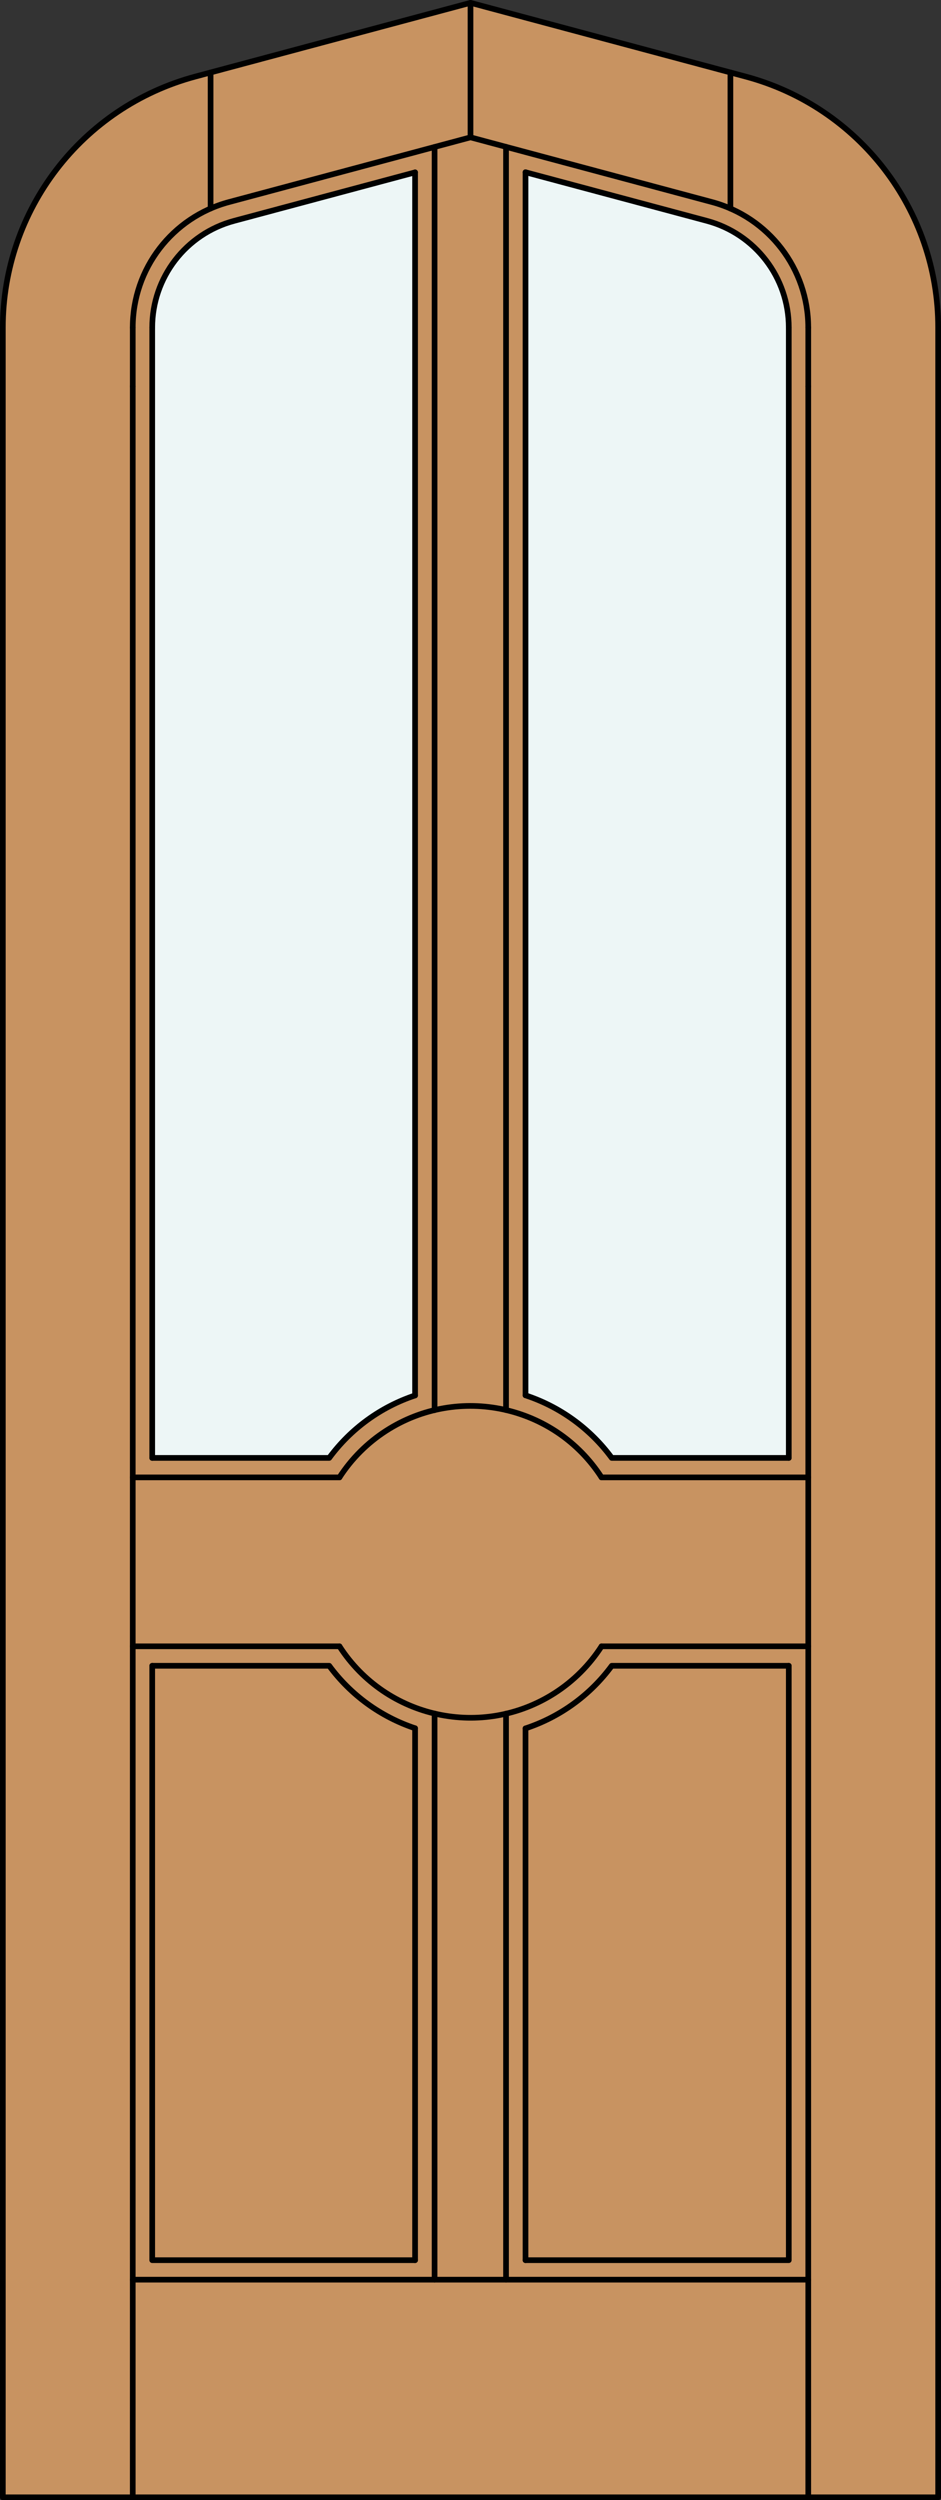
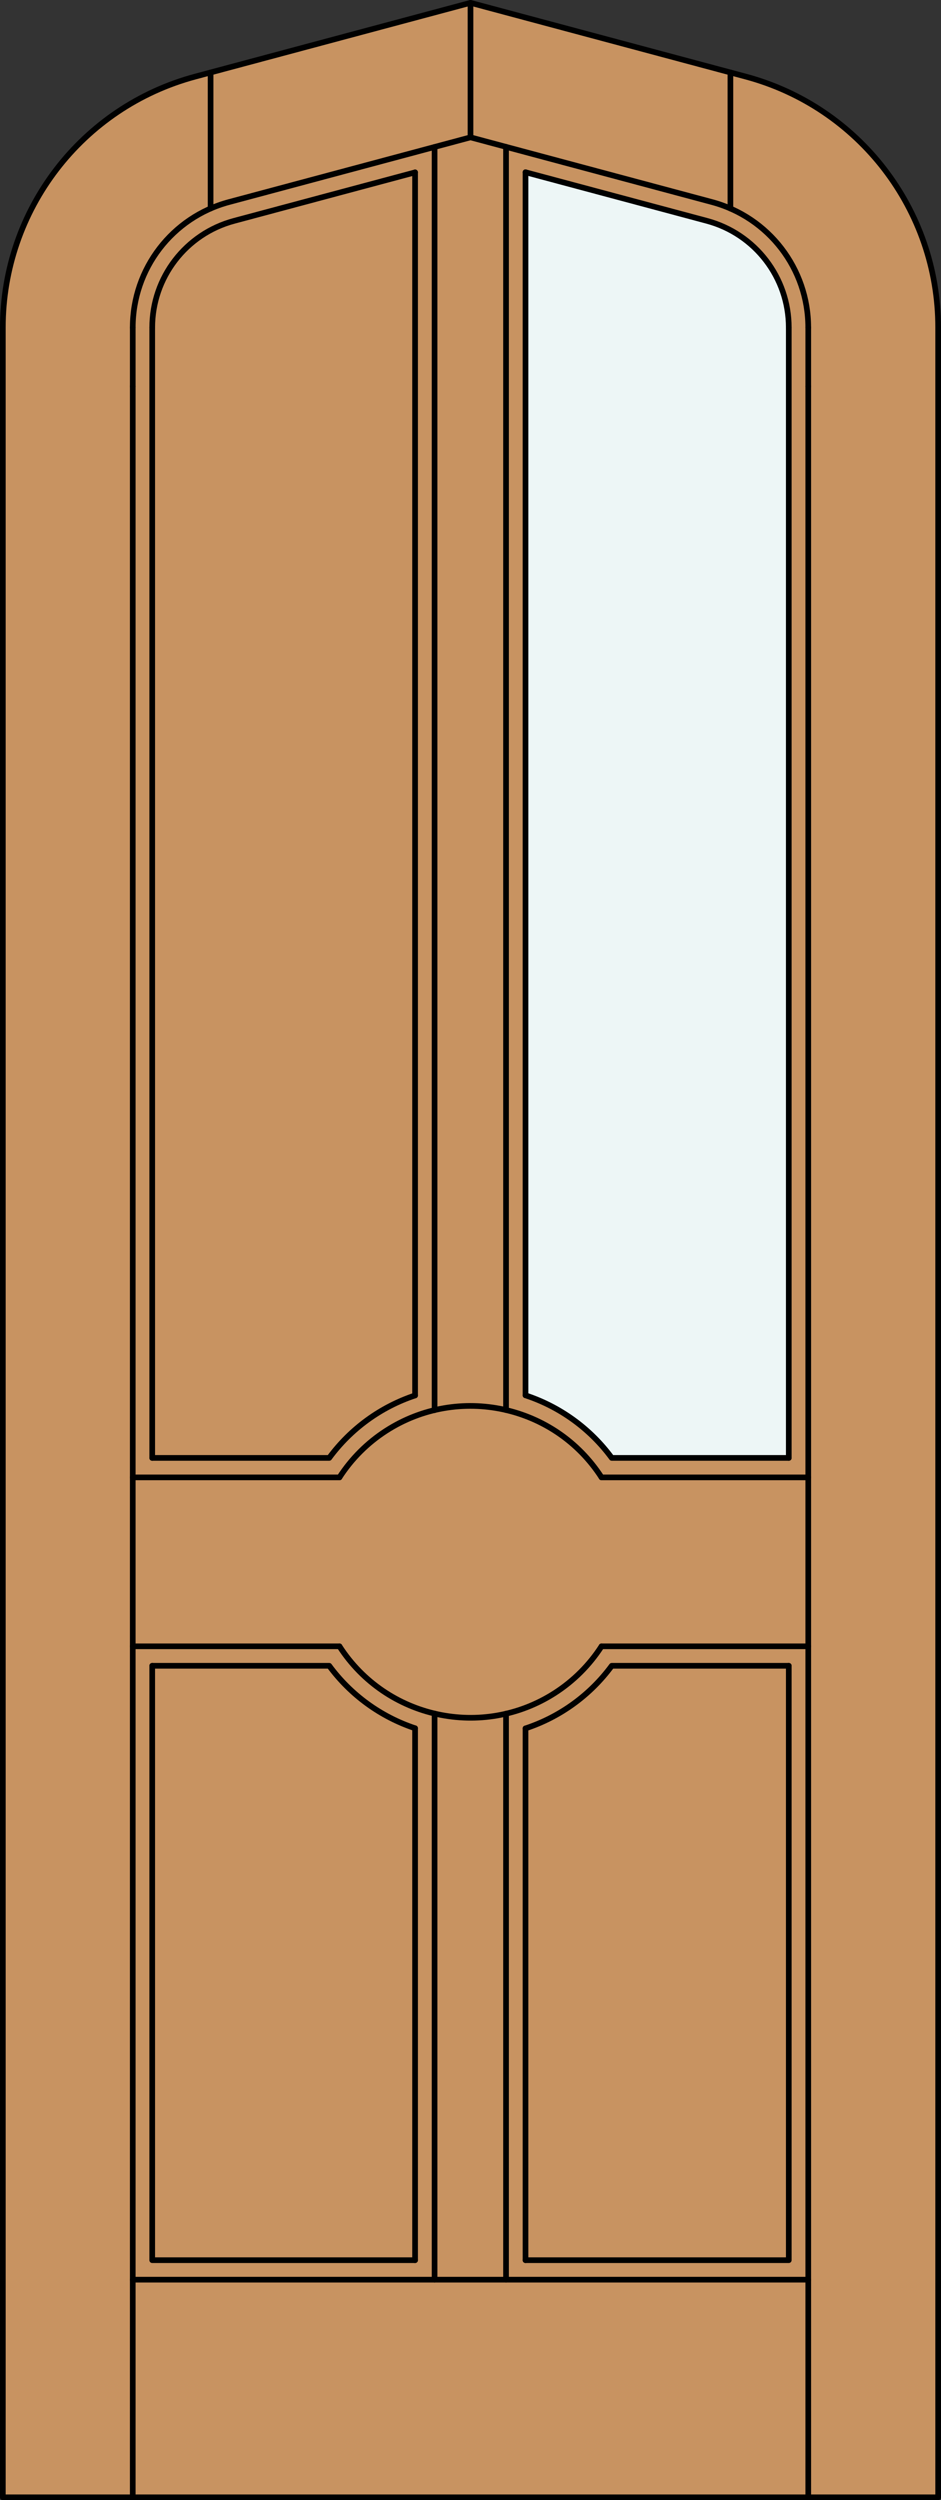
<svg xmlns="http://www.w3.org/2000/svg" version="1.1" id="Layer_1" x="0px" y="0px" width="83.014px" height="220.531px" viewBox="0 0 83.014 220.531" enable-background="new 0 0 83.014 220.531" xml:space="preserve">
  <rect x="0" y="0" width="83.014" height="220.531" fill="#333333" stroke="none" />
  <g id="DOOR_FILL">
    <path fill="#C89361" d="M82.764,220.281H0.25V34.084v-5.193c0-10.373,6.968-19.454,16.987-22.139l24.27-6.503l24.269,6.503   c10.021,2.685,16.988,11.766,16.988,22.139V220.281z" />
  </g>
  <g id="GLASS">
    <path fill="#EDF6F6" d="M69.585,128.599H53.969c-1.902-2.586-4.562-4.516-7.609-5.521V15.193l16.004,4.288   c4.26,1.143,7.221,5.001,7.221,9.409v5.193L69.585,128.599L69.585,128.599z" />
-     <path fill="#EDF6F6" d="M36.618,123.088c-3.033,1.01-5.68,2.936-7.574,5.511H13.429V34.084v-5.193c0-4.408,2.961-8.268,7.22-9.409   l15.97-4.278V123.088L36.618,123.088z" />
  </g>
  <g id="_x31_">
    <polyline fill="none" stroke="#000000" stroke-width="0.5" stroke-linecap="round" stroke-linejoin="round" points="0.25,34.084    0.25,220.281 82.764,220.281 82.764,34.084  " />
    <line fill="none" stroke="#000000" stroke-width="0.5" stroke-linecap="round" stroke-linejoin="round" x1="11.711" y1="220.281" x2="11.711" y2="34.084" />
    <line fill="none" stroke="#000000" stroke-width="0.5" stroke-linecap="round" stroke-linejoin="round" x1="71.304" y1="220.281" x2="71.304" y2="34.084" />
    <line fill="none" stroke="#000000" stroke-width="0.5" stroke-linecap="round" stroke-linejoin="round" x1="69.585" y1="28.891" x2="69.585" y2="128.599" />
    <polyline fill="none" stroke="#000000" stroke-width="0.5" stroke-linecap="round" stroke-linejoin="round" points="   69.585,146.935 69.585,199.365 46.36,199.365  " />
    <polyline fill="none" stroke="#000000" stroke-width="0.5" stroke-linecap="round" stroke-linejoin="round" points="   36.618,199.365 13.429,199.365 13.429,146.935  " />
    <line fill="none" stroke="#000000" stroke-width="0.5" stroke-linecap="round" stroke-linejoin="round" x1="13.429" y1="128.599" x2="13.429" y2="28.891" />
    <path fill="none" stroke="#000000" stroke-width="0.5" stroke-linecap="round" stroke-linejoin="round" d="M13.429,28.891   c0-4.408,2.961-8.268,7.22-9.409l15.97-4.278" />
    <path fill="none" stroke="#000000" stroke-width="0.5" stroke-linecap="round" stroke-linejoin="round" d="M46.36,15.193   l16.004,4.288c4.26,1.143,7.221,5.001,7.221,9.409" />
    <line fill="none" stroke="#000000" stroke-width="0.5" stroke-linecap="round" stroke-linejoin="round" x1="71.304" y1="34.084" x2="71.304" y2="28.892" />
    <line fill="none" stroke="#000000" stroke-width="0.5" stroke-linecap="round" stroke-linejoin="round" x1="11.711" y1="34.084" x2="11.711" y2="28.892" />
    <line fill="none" stroke="#000000" stroke-width="0.5" stroke-linecap="round" stroke-linejoin="round" x1="18.578" y1="18.392" x2="18.578" y2="6.393" />
    <line fill="none" stroke="#000000" stroke-width="0.5" stroke-linecap="round" stroke-linejoin="round" x1="41.507" y1="12.113" x2="41.507" y2="0.249" />
    <line fill="none" stroke="#000000" stroke-width="0.5" stroke-linecap="round" stroke-linejoin="round" x1="64.436" y1="18.392" x2="64.436" y2="6.393" />
    <path fill="none" stroke="#000000" stroke-width="0.5" stroke-linecap="round" stroke-linejoin="round" d="M0.25,34.084v-5.193   c0-10.373,6.968-19.454,16.987-22.139l24.27-6.503l24.269,6.503c10.021,2.685,16.988,11.766,16.988,22.139v5.193" />
    <path fill="none" stroke="#000000" stroke-width="0.5" stroke-linecap="round" stroke-linejoin="round" d="M11.711,28.891   c0-5.187,3.483-9.728,8.494-11.068l21.302-5.709l21.302,5.709c5.01,1.343,8.494,5.883,8.494,11.068" />
    <line fill="none" stroke="#000000" stroke-width="0.5" stroke-linecap="round" stroke-linejoin="round" x1="71.304" y1="201.085" x2="11.711" y2="201.085" />
    <path fill="none" stroke="#000000" stroke-width="0.5" stroke-linecap="round" stroke-linejoin="round" d="M53.067,130.317   c-4.112-6.385-12.625-8.225-19.009-4.11c-1.648,1.062-3.049,2.464-4.111,4.11" />
    <line fill="none" stroke="#000000" stroke-width="0.5" stroke-linecap="round" stroke-linejoin="round" x1="53.067" y1="130.317" x2="71.304" y2="130.317" />
    <line fill="none" stroke="#000000" stroke-width="0.5" stroke-linecap="round" stroke-linejoin="round" x1="11.711" y1="145.216" x2="29.947" y2="145.216" />
    <line fill="none" stroke="#000000" stroke-width="0.5" stroke-linecap="round" stroke-linejoin="round" x1="36.618" y1="199.365" x2="36.618" y2="152.445" />
    <line fill="none" stroke="#000000" stroke-width="0.5" stroke-linecap="round" stroke-linejoin="round" x1="46.36" y1="15.193" x2="46.36" y2="123.076" />
    <line fill="none" stroke="#000000" stroke-width="0.5" stroke-linecap="round" stroke-linejoin="round" x1="36.618" y1="123.088" x2="36.618" y2="15.202" />
    <line fill="none" stroke="#000000" stroke-width="0.5" stroke-linecap="round" stroke-linejoin="round" x1="46.36" y1="152.457" x2="46.36" y2="199.365" />
    <line fill="none" stroke="#000000" stroke-width="0.5" stroke-linecap="round" stroke-linejoin="round" x1="38.338" y1="124.385" x2="38.338" y2="12.963" />
    <line fill="none" stroke="#000000" stroke-width="0.5" stroke-linecap="round" stroke-linejoin="round" x1="53.067" y1="145.216" x2="71.304" y2="145.216" />
    <line fill="none" stroke="#000000" stroke-width="0.5" stroke-linecap="round" stroke-linejoin="round" x1="44.641" y1="201.085" x2="44.641" y2="151.156" />
    <path fill="none" stroke="#000000" stroke-width="0.5" stroke-linecap="round" stroke-linejoin="round" d="M69.585,146.935H53.969   c-1.902,2.585-4.562,4.517-7.609,5.522" />
    <path fill="none" stroke="#000000" stroke-width="0.5" stroke-linecap="round" stroke-linejoin="round" d="M36.618,152.445   c-3.033-1.01-5.68-2.935-7.574-5.51H13.429" />
    <path fill="none" stroke="#000000" stroke-width="0.5" stroke-linecap="round" stroke-linejoin="round" d="M29.947,145.216   c4.114,6.385,12.625,8.225,19.01,4.111c1.647-1.063,3.049-2.464,4.11-4.111" />
    <line fill="none" stroke="#000000" stroke-width="0.5" stroke-linecap="round" stroke-linejoin="round" x1="38.338" y1="201.085" x2="38.338" y2="151.148" />
    <line fill="none" stroke="#000000" stroke-width="0.5" stroke-linecap="round" stroke-linejoin="round" x1="44.641" y1="124.376" x2="44.641" y2="12.953" />
    <line fill="none" stroke="#000000" stroke-width="0.5" stroke-linecap="round" stroke-linejoin="round" x1="11.711" y1="130.317" x2="29.947" y2="130.317" />
    <path fill="none" stroke="#000000" stroke-width="0.5" stroke-linecap="round" stroke-linejoin="round" d="M69.585,128.599H53.969   c-1.902-2.586-4.562-4.516-7.609-5.521" />
    <path fill="none" stroke="#000000" stroke-width="0.5" stroke-linecap="round" stroke-linejoin="round" d="M36.618,123.088   c-3.033,1.01-5.68,2.936-7.574,5.511H13.429" />
  </g>
  <g id="_x30_">
</g>
  <g id="Layer_1_1_">
</g>
</svg>